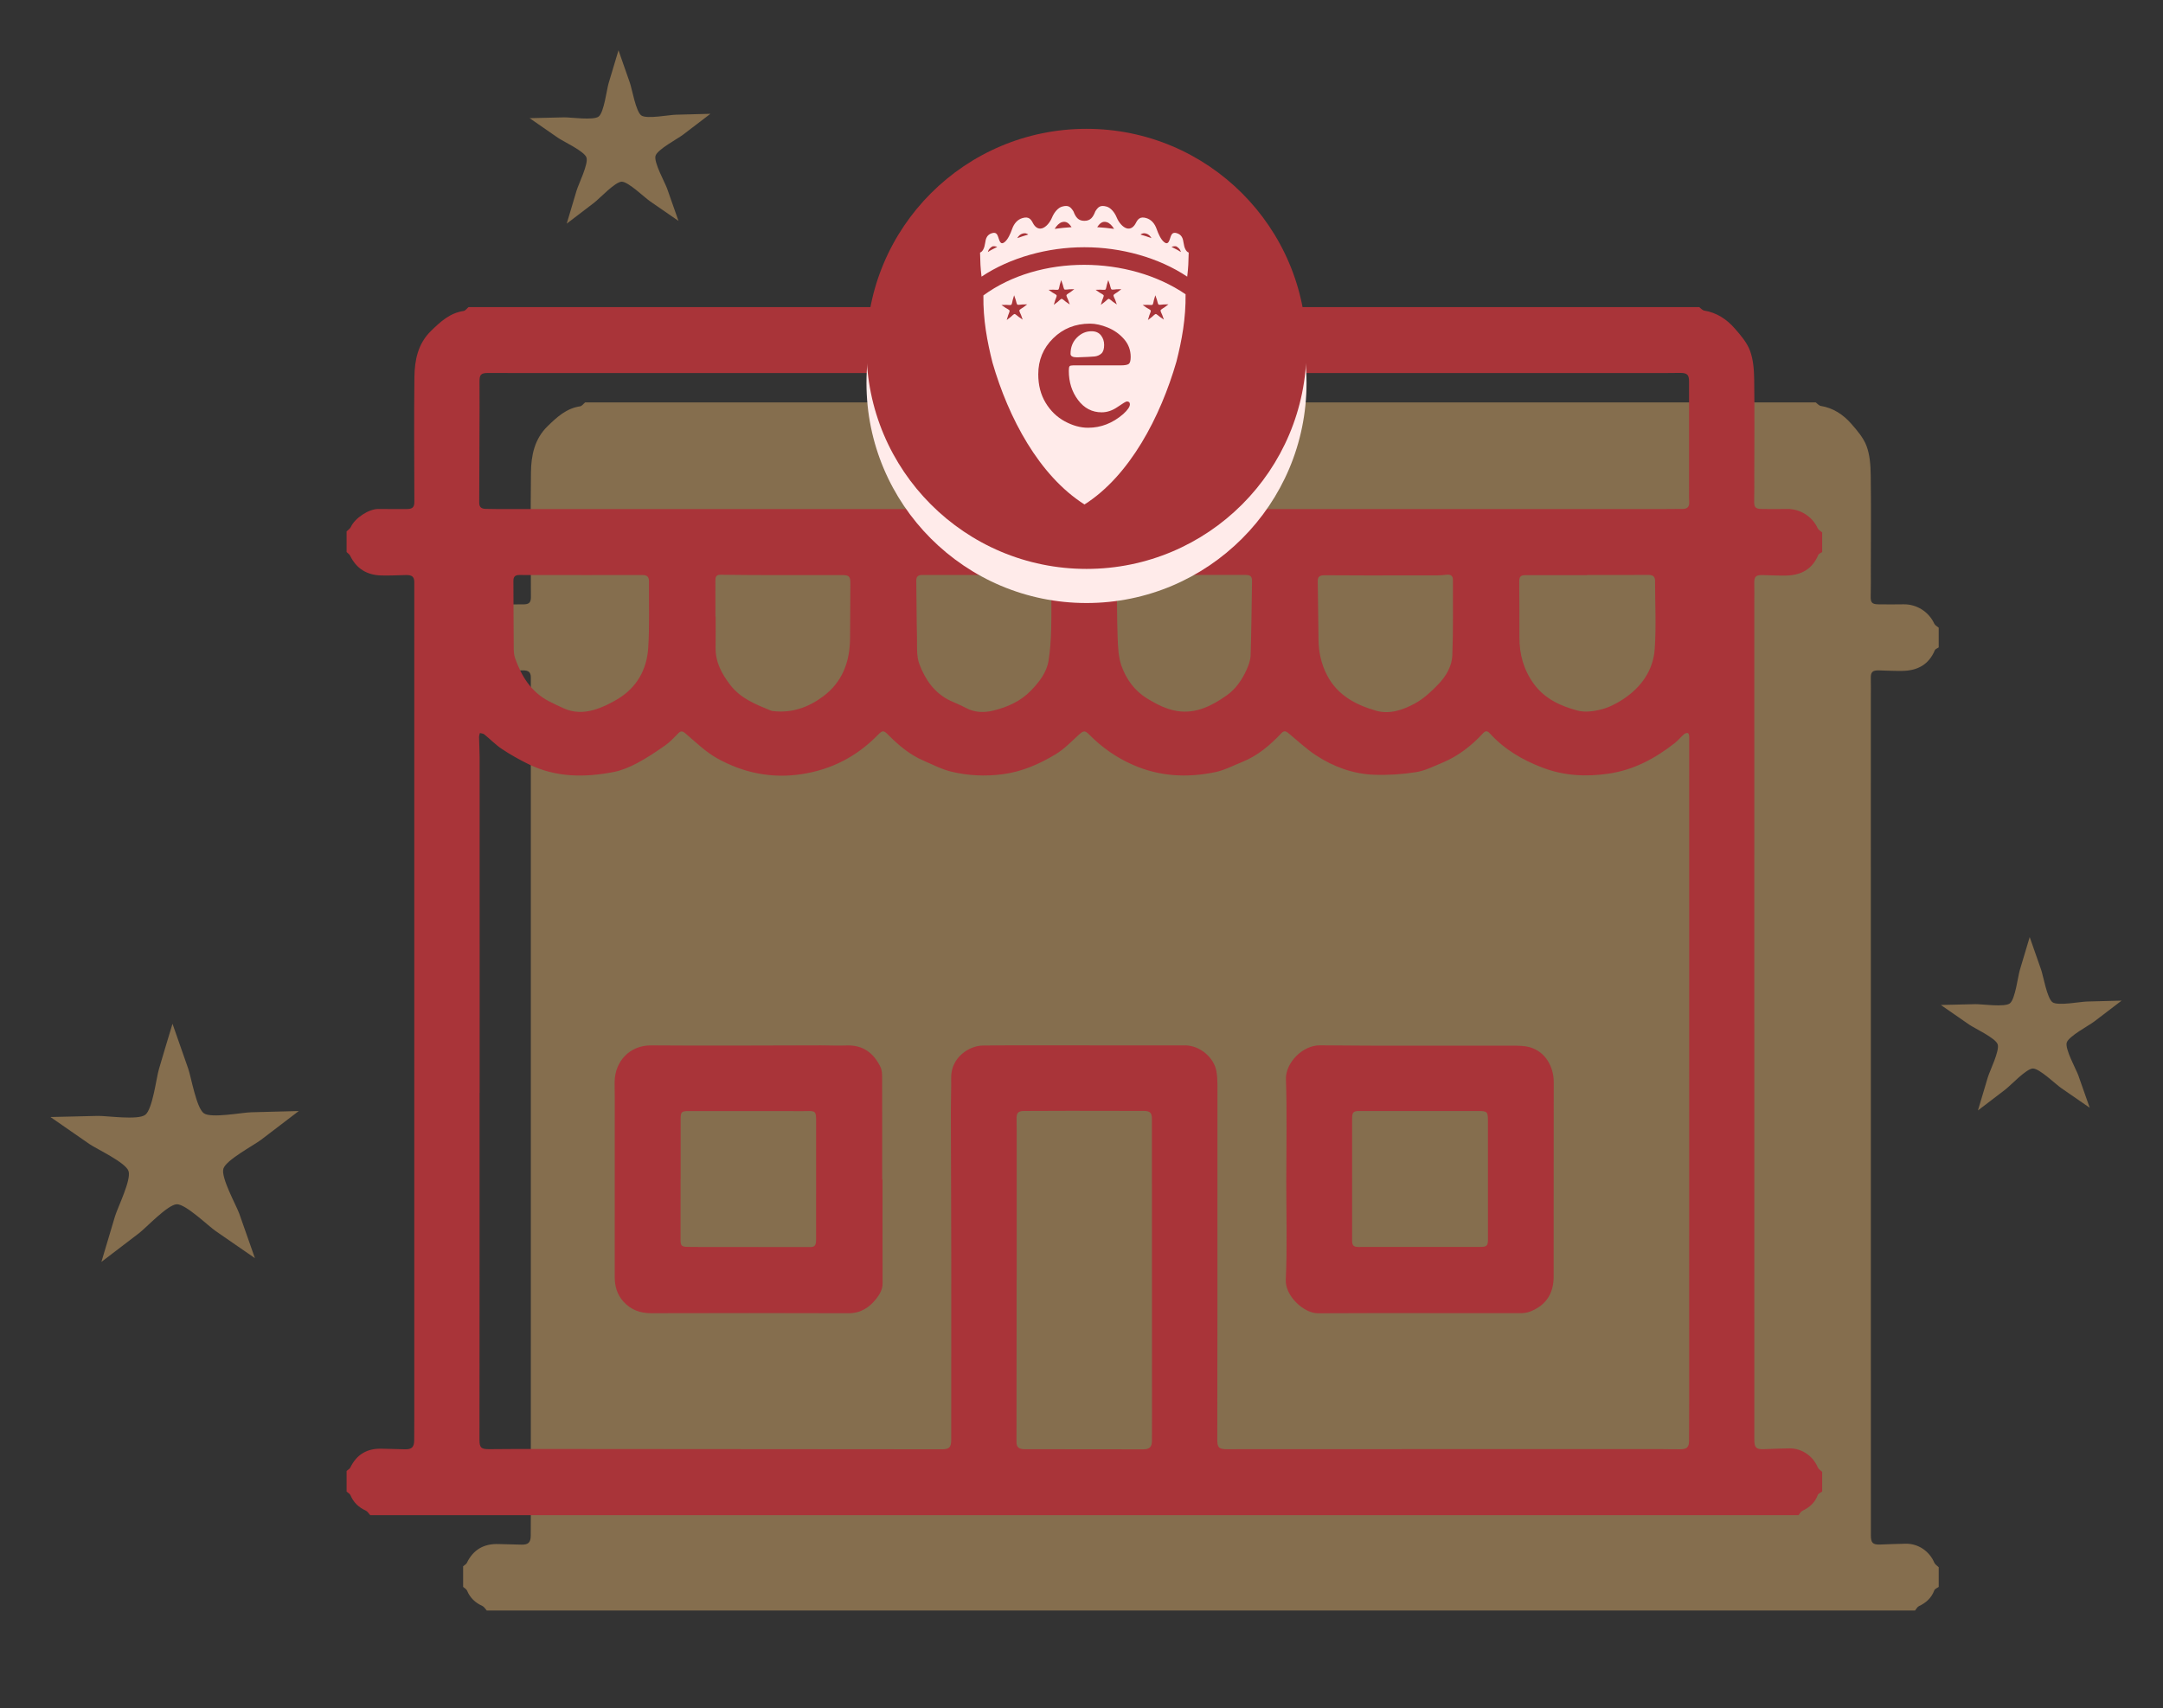
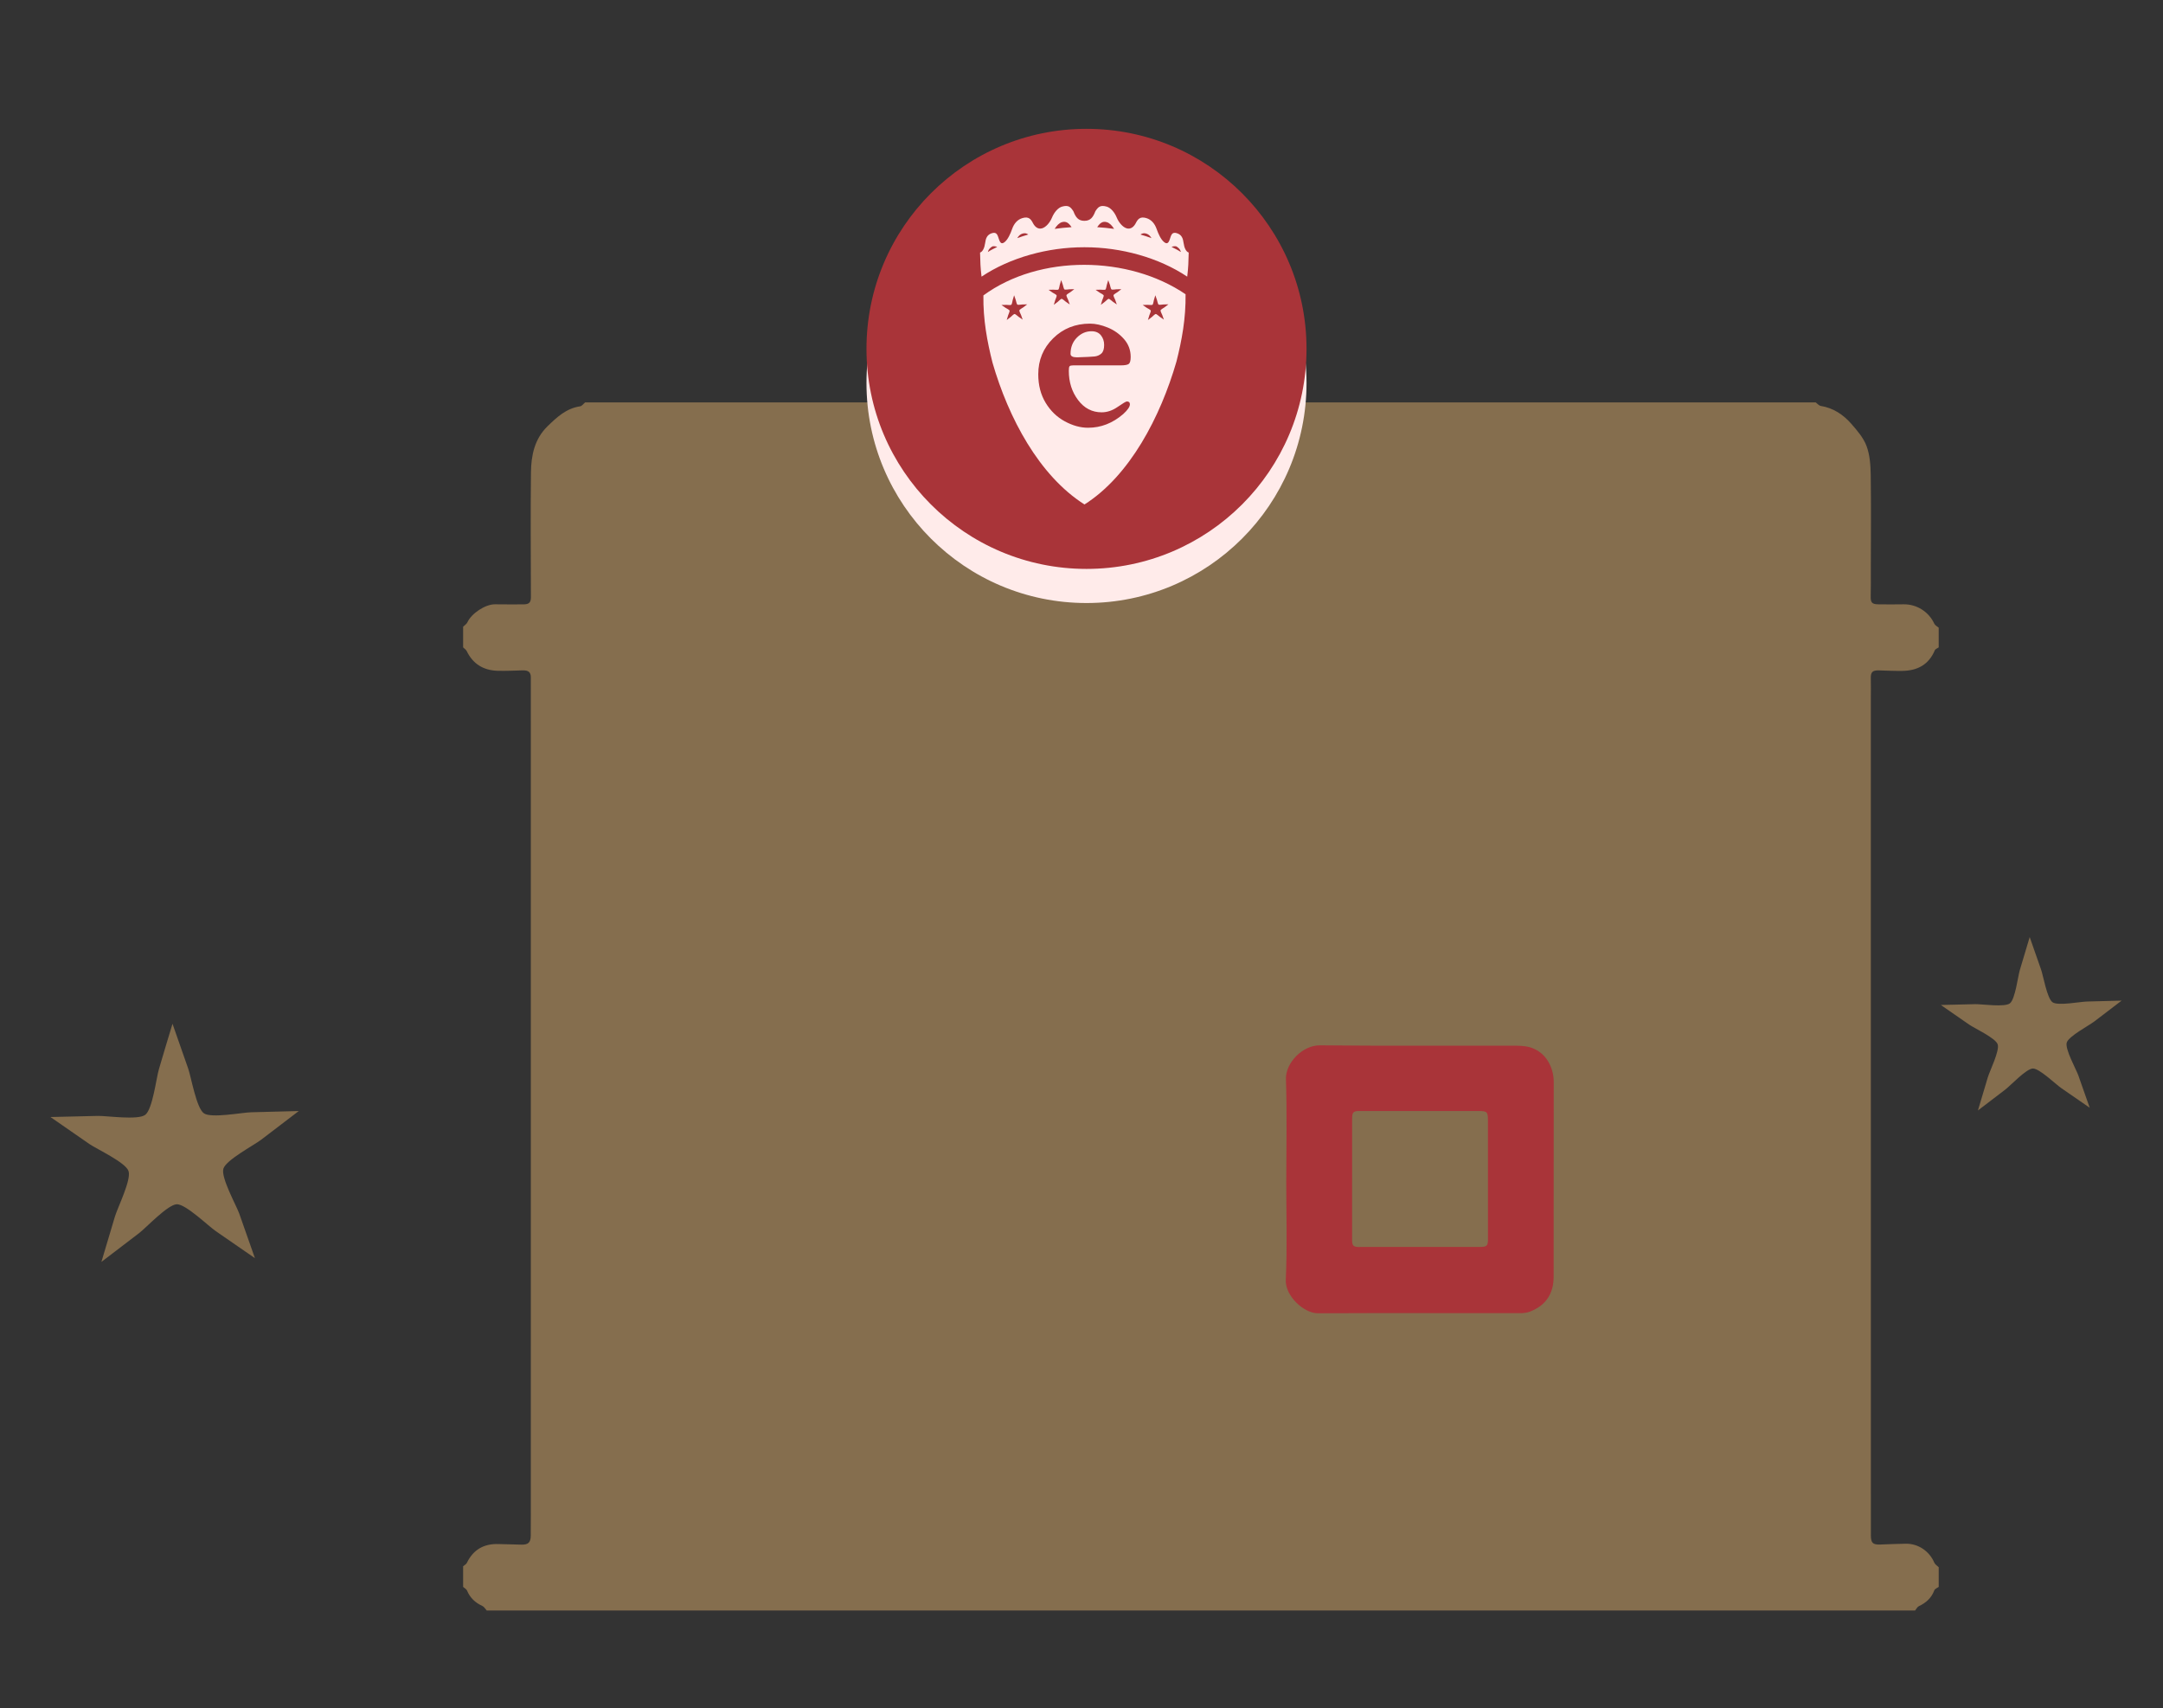
<svg xmlns="http://www.w3.org/2000/svg" version="1.1" id="Capa_1" x="0px" y="0px" width="339.333px" height="268px" viewBox="0 0 339.333 268" xml:space="preserve">
  <rect x="0" y="0" width="339.333" height="268" fill="#333333" stroke="none" />
  <path opacity="0.4" fill="#FFC776" d="M72.655,101.557c0-1.08,0-2.161,0-3.241c0.231-0.233,0.551-0.425,0.678-0.705 c0.627-1.383,2.805-2.825,4.309-2.813c1.49,0.013,2.979,0.021,4.469,0.01c0.904-0.007,1.179-0.301,1.178-1.136 c-0.009-6.524-0.072-13.049,0.008-19.572c0.033-2.667,0.554-5.247,2.62-7.252c1.472-1.428,2.942-2.794,5.094-3.109 c0.284-0.042,0.522-0.399,0.781-0.61c64.354,0,128.709,0,193.063,0c0.261,0.19,0.503,0.503,0.788,0.549 c1.954,0.318,3.512,1.349,4.768,2.78c0.938,1.068,1.935,2.22,2.416,3.517c0.523,1.407,0.633,3.022,0.654,4.55 c0.071,4.987,0.021,9.975,0.016,14.963c-0.001,1.336,0.019,2.674-0.019,4.009c-0.029,1.019,0.177,1.294,1.213,1.305 c1.311,0.015,2.622,0.022,3.933-0.002c2.064-0.038,3.968,1.168,4.826,3.035c0.121,0.263,0.459,0.426,0.696,0.635 c0,1.029,0,2.058,0,3.087c-0.21,0.151-0.529,0.255-0.614,0.459c-0.941,2.241-2.708,3.185-5.033,3.228 c-1.232,0.022-2.466-0.039-3.699-0.076c-1.057-0.032-1.336,0.26-1.306,1.287c0.03,1.027,0.004,2.056,0.004,3.084 c0.001,35.223,0.002,70.445,0.004,105.668c0.001,8.536,0.01,17.071,0.002,25.607c-0.001,1.211,0.267,1.519,1.472,1.48 c1.336-0.043,2.671-0.113,4.007-0.129c1.963-0.024,3.711,1.18,4.47,2.972c0.121,0.286,0.457,0.481,0.694,0.717 c0,1.029,0,2.058,0,3.087c-0.238,0.177-0.607,0.307-0.693,0.54c-0.444,1.208-1.301,1.957-2.43,2.49 c-0.245,0.116-0.39,0.444-0.582,0.674c-74.694,0-149.389,0-224.083,0c-0.226-0.243-0.408-0.586-0.687-0.713 c-1.115-0.508-1.927-1.27-2.403-2.412c-0.099-0.237-0.404-0.388-0.613-0.578c0-1.08,0-2.161,0-3.241 c0.199-0.173,0.478-0.306,0.583-0.524c1.007-2.087,2.674-3.031,4.963-2.957c1.207,0.039,2.415,0.069,3.623,0.092 c1.065,0.02,1.432-0.351,1.438-1.429c0.006-1.208,0.015-2.417,0.015-3.625c0-34.712-0.001-69.424-0.002-104.137 c0-8.948,0.001-17.895,0.002-26.843c0-0.827-0.359-1.134-1.289-1.113c-1.31,0.029-2.622,0.104-3.931,0.064 c-2.208-0.068-3.86-1.062-4.842-3.094C73.104,101.904,72.845,101.747,72.655,101.557z" />
  <g>
    <g>
-       <path fill="#A93439" d="M54.372,86.602c0-1.08,0-2.161,0-3.241c0.231-0.233,0.551-0.425,0.678-0.705 c0.627-1.383,2.805-2.825,4.309-2.813c1.49,0.013,2.979,0.021,4.469,0.01c0.904-0.007,1.179-0.301,1.178-1.136 c-0.009-6.524-0.072-13.049,0.008-19.572c0.033-2.667,0.554-5.247,2.62-7.252c1.472-1.428,2.942-2.794,5.094-3.109 c0.284-0.042,0.522-0.399,0.781-0.61c64.354,0,128.709,0,193.063,0c0.261,0.19,0.503,0.503,0.788,0.549 c1.954,0.318,3.512,1.349,4.768,2.78c0.938,1.068,1.935,2.22,2.416,3.517c0.523,1.407,0.633,3.022,0.654,4.55 c0.071,4.987,0.021,9.975,0.016,14.963c-0.001,1.336,0.019,2.674-0.019,4.009c-0.029,1.019,0.177,1.294,1.213,1.305 c1.311,0.015,2.622,0.022,3.933-0.002c2.064-0.038,3.968,1.168,4.826,3.035c0.121,0.263,0.459,0.426,0.696,0.635 c0,1.029,0,2.058,0,3.087c-0.21,0.151-0.529,0.255-0.614,0.459c-0.941,2.241-2.708,3.185-5.033,3.228 c-1.232,0.022-2.466-0.039-3.699-0.076c-1.057-0.032-1.337,0.26-1.306,1.287c0.03,1.027,0.004,2.056,0.004,3.084 c0.001,35.223,0.002,70.445,0.004,105.668c0.001,8.536,0.01,17.071,0.002,25.607c-0.001,1.211,0.267,1.519,1.472,1.48 c1.336-0.043,2.671-0.113,4.007-0.129c1.963-0.024,3.711,1.18,4.47,2.972c0.121,0.286,0.457,0.481,0.694,0.717 c0,1.029,0,2.058,0,3.087c-0.238,0.177-0.607,0.307-0.693,0.54c-0.444,1.208-1.301,1.957-2.43,2.49 c-0.245,0.116-0.39,0.444-0.582,0.674c-74.694,0-149.389,0-224.083,0c-0.226-0.243-0.408-0.586-0.687-0.713 c-1.115-0.508-1.927-1.27-2.403-2.412c-0.099-0.237-0.404-0.388-0.613-0.578c0-1.08,0-2.161,0-3.241 c0.199-0.173,0.478-0.306,0.583-0.524c1.007-2.087,2.674-3.031,4.963-2.957c1.207,0.039,2.415,0.069,3.623,0.092 c1.065,0.02,1.432-0.351,1.438-1.429c0.006-1.208,0.015-2.417,0.015-3.625c0-34.712-0.001-69.424-0.002-104.137 c0-8.948,0.001-17.895,0.002-26.843c0-0.827-0.359-1.134-1.289-1.113c-1.31,0.029-2.622,0.104-3.931,0.064 c-2.208-0.068-3.86-1.062-4.842-3.094C54.822,86.949,54.563,86.792,54.372,86.602z M75.249,171.413h-0.013 c0,8.976,0.002,17.953,0,26.929c-0.002,9.156-0.004,18.313-0.016,27.469c-0.002,1.27,0.228,1.53,1.517,1.524 c1.543-0.007,3.086-0.032,4.629-0.031c22.119,0.015,44.238,0.033,66.357,0.05c1.203,0.001,1.503-0.302,1.503-1.504 c0.004-9.182,0.019-18.364,0.009-27.546c-0.008-7.947-0.049-15.894-0.065-23.842c-0.004-1.8,0.073-3.6,0.05-5.4 c-0.04-3.155,2.795-5.005,4.92-5.044c2.005-0.037,4.012-0.03,6.018-0.031c8.59-0.002,17.18,0.002,25.77,0.002 c2.267,0,4.549,1.885,4.914,4.111c0.112,0.681,0.153,1.38,0.154,2.071c0.006,11.908,0.001,23.816-0.004,35.725 c-0.003,6.636-0.003,13.271-0.023,19.907c-0.004,1.258,0.233,1.541,1.503,1.538c2.34-0.005,4.681-0.011,7.021-0.011 c20.447-0.001,40.895-0.002,61.342-0.001c0.951,0,1.903,0.04,2.854,0.02c0.967-0.02,1.288-0.361,1.295-1.326 c0.014-1.955,0.018-3.909,0.018-5.864c0.005-34.848,0.008-69.696,0.004-104.545c0-0.212-0.051-0.524-0.189-0.608 c-0.129-0.078-0.457,0.026-0.606,0.156c-0.521,0.454-0.963,1.002-1.504,1.427c-3.073,2.411-6.422,4.201-10.362,4.777 c-3.554,0.52-7.009,0.334-10.385-0.957c-3.135-1.199-5.963-2.86-8.24-5.368c-0.347-0.382-0.66-0.448-1.029-0.047 c-1.831,1.986-3.926,3.622-6.434,4.663c-1.349,0.56-2.705,1.249-4.121,1.472c-2.142,0.337-4.346,0.487-6.513,0.41 c-3.322-0.118-6.408-1.239-9.178-3.056c-1.473-0.966-2.771-2.198-4.138-3.323c-0.393-0.323-0.759-0.699-1.247-0.18 c-1.793,1.906-3.754,3.584-6.221,4.567c-1.381,0.55-2.73,1.271-4.166,1.572c-4.421,0.926-8.765,0.709-12.984-1.158 c-2.583-1.143-4.82-2.716-6.789-4.704c-0.689-0.695-0.901-0.676-1.641-0.007c-1.179,1.067-2.301,2.258-3.645,3.068 c-2.576,1.552-5.312,2.755-8.375,3.146c-2.699,0.344-5.359,0.217-7.965-0.406c-1.529-0.366-2.969-1.123-4.429-1.753 c-2.134-0.92-3.878-2.398-5.494-4.026c-0.697-0.703-0.889-0.756-1.598-0.025c-3.317,3.415-7.316,5.481-12.034,6.193 c-4.711,0.711-9.141-0.215-13.229-2.5c-1.81-1.012-3.346-2.532-4.948-3.891c-0.506-0.43-0.765-0.411-1.196,0.036 c-0.638,0.663-1.283,1.346-2.031,1.869c-1.405,0.981-2.84,1.941-4.351,2.744c-1.148,0.609-2.396,1.145-3.663,1.393 c-4.574,0.896-9.111,0.877-13.413-1.237c-1.423-0.699-2.818-1.481-4.137-2.358c-0.997-0.663-1.844-1.548-2.78-2.306 c-0.173-0.14-0.456-0.142-0.689-0.207c-0.044,0.215-0.13,0.431-0.126,0.646c0.018,1.053,0.088,2.105,0.089,3.157 C75.25,136.33,75.249,153.872,75.249,171.413z M170.038,79.859c30.222,0,60.443,0,90.665-0.001c1.106,0,2.212-0.005,3.317-0.024 c0.693-0.012,1.031-0.358,0.984-1.077c-0.033-0.512-0.018-1.028-0.019-1.542c-0.002-5.787,0.001-11.574-0.006-17.361 c-0.001-1.075-0.3-1.355-1.398-1.356c-0.874-0.001-1.749,0.023-2.623,0.023c-59.929,0-119.858-0.001-179.786-0.003 c-1.543,0-3.086-0.014-4.629-0.01c-1.071,0.003-1.322,0.263-1.318,1.318c0.005,1.389,0.012,2.778,0.009,4.167 c-0.012,4.964-0.021,9.927-0.052,14.89c-0.005,0.749,0.434,0.931,1.028,0.946c1.08,0.027,2.16,0.027,3.24,0.027 C109.646,79.859,139.842,79.859,170.038,79.859z M159.501,200.747h-0.018c0,2.546,0.002,5.091,0,7.636 c-0.004,5.939-0.01,11.879-0.016,17.818c-0.001,0.816,0.361,1.14,1.285,1.141c6.196,0.007,12.392,0.012,18.588,0.019 c0.988,0.001,1.371-0.363,1.376-1.33c0.006-1.182,0.009-2.365,0.009-3.547c-0.004-15.659-0.009-31.318-0.015-46.977 c0-0.938-0.308-1.232-1.262-1.234c-3.882-0.005-7.764-0.016-11.646-0.017c-2.365,0-4.731,0.012-7.096,0.024 c-0.978,0.005-1.24,0.278-1.226,1.241c0.008,0.54,0.019,1.08,0.02,1.62C159.501,185.011,159.501,192.879,159.501,200.747z M248.999,90.198l0,0.03c-3.214,0-6.428,0-9.642,0c-0.82,0-1.02,0.216-1.016,1.076c0.011,2.88,0.04,5.76,0.025,8.64 c-0.014,2.702,0.676,5.169,2.284,7.364c1.707,2.331,4.198,3.459,6.84,4.161c1.151,0.306,2.53,0.126,3.716-0.178 c1.212-0.311,2.398-0.92,3.452-1.616c2.818-1.864,4.699-4.499,4.936-7.886c0.247-3.531,0.053-7.093,0.052-10.642 c0-0.67-0.317-0.961-1.004-0.957C255.426,90.208,252.213,90.198,248.999,90.198z M91.191,90.214l0-0.003 c-3.239,0-6.478,0.01-9.716-0.008c-0.666-0.004-0.935,0.275-0.931,0.916c0.018,3.547,0.02,7.095,0.051,10.642 c0.004,0.507,0.053,1.042,0.221,1.515c0.997,2.807,2.496,5.243,5.229,6.694c0.786,0.417,1.6,0.783,2.41,1.153 c1.522,0.697,3.142,0.686,4.673,0.25c1.337-0.381,2.639-1.017,3.832-1.745c2.948-1.801,4.509-4.592,4.73-7.953 c0.229-3.482,0.092-6.988,0.12-10.484c0.005-0.67-0.293-0.985-0.98-0.983C97.617,90.22,94.404,90.214,91.191,90.214z M112.235,96.728l0.034,0c0,1.619,0.022,3.239-0.005,4.858c-0.039,2.292,0.975,4.146,2.323,5.892 c1.632,2.114,4.003,3.028,6.346,3.996c0.093,0.039,0.199,0.054,0.3,0.067c2.968,0.366,5.583-0.566,7.913-2.306 c3.006-2.244,4.172-5.407,4.212-9.053c0.032-2.904,0.02-5.809,0.046-8.713c0.009-1.022-0.208-1.256-1.262-1.255 c-3.701,0.005-7.401,0.012-11.102,0.005c-2.671-0.005-5.343-0.019-8.014-0.056c-0.701-0.01-0.797,0.38-0.795,0.936 C112.241,92.975,112.235,94.852,112.235,96.728z M216.958,90.266l0,0.005c-0.719,0-1.439,0.002-2.159,0 c-2.313-0.009-4.626-0.027-6.938-0.028c-0.89,0-1.142,0.236-1.132,0.98c0.04,3.057,0.079,6.114,0.12,9.171 c0.027,1.943,0.439,3.79,1.339,5.526c1.632,3.149,4.506,4.658,7.695,5.572c2.138,0.613,4.266-0.132,6.128-1.159 c1.361-0.75,2.569-1.869,3.652-3.008c1.175-1.235,2.11-2.788,2.178-4.502c0.156-3.952,0.084-7.913,0.095-11.871 c0.002-0.625-0.359-0.858-0.962-0.795c-0.485,0.051-0.972,0.102-1.458,0.103C222.663,90.271,219.81,90.266,216.958,90.266z M154.255,90.203c-3.188,0-6.375,0.005-9.563-0.005c-0.631-0.002-0.955,0.222-0.945,0.901c0.044,2.955,0.038,5.911,0.109,8.866 c0.034,1.409-0.106,2.929,0.37,4.198c0.909,2.428,2.368,4.571,4.852,5.754c0.805,0.384,1.646,0.697,2.427,1.123 c1.405,0.767,2.946,0.776,4.361,0.422c2.164-0.54,4.238-1.442,5.843-3.106c1.296-1.344,2.476-2.812,2.787-4.7 c0.27-1.64,0.363-3.318,0.412-4.983c0.07-2.364,0.007-4.731,0.043-7.096c0.017-1.123-0.186-1.381-1.287-1.38 C160.527,90.205,157.391,90.202,154.255,90.203z M185.878,90.194c0,0.016,0,0.031,0,0.047c-2.314,0-4.628,0.002-6.942-0.001 c-0.925-0.001-1.85-0.021-2.775-0.017c-0.601,0.002-0.963,0.24-0.953,0.924c0.046,2.956,0.013,5.914,0.127,8.867 c0.058,1.506,0.116,3.092,0.619,4.481c0.756,2.087,2.06,3.897,4.045,5.102c1.458,0.885,2.993,1.673,4.655,1.939 c2.948,0.473,5.457-0.808,7.787-2.447c1.423-1.001,2.384-2.415,3.099-3.97c0.333-0.725,0.63-1.538,0.656-2.32 c0.128-3.878,0.163-7.76,0.222-11.641c0.011-0.751-0.26-0.967-1.055-0.966C192.2,90.198,189.039,90.194,185.878,90.194z" />
-       <path fill="#A93439" d="M138.452,185.04c0,5.425-0.011,10.851,0.01,16.276c0.004,0.982-0.467,1.752-1.012,2.444 c-1.088,1.38-2.462,2.255-4.335,2.25c-10.312-0.027-20.624-0.039-30.935-0.004c-1.773,0.006-3.224-0.542-4.391-1.838 c-0.974-1.082-1.351-2.407-1.351-3.833c-0.005-9.412,0.003-18.824,0.005-28.236c0-0.797-0.03-1.594-0.019-2.391 c0.041-3.153,2.307-5.745,5.746-5.715c8.871,0.076,17.744,0.004,26.615-0.005c1.337-0.001,2.676,0.072,4.011,0.017 c2.595-0.106,4.28,1.19,5.35,3.409c0.222,0.46,0.241,1.049,0.243,1.579c0.017,5.349,0.01,10.698,0.01,16.047 C138.417,185.04,138.435,185.04,138.452,185.04z M106.778,184.937l-0.009,0c0,3.163,0.005,6.326-0.003,9.488 c-0.002,0.99,0.132,1.161,1.147,1.177c1.26,0.02,2.52,0.014,3.78,0.015c5.117,0.005,10.233,0.008,15.35,0.013 c0.783,0.001,0.986-0.241,0.986-1.197c0.001-6.249,0.002-12.497,0.004-18.746c0-1.288-0.147-1.437-1.397-1.39 c-0.205,0.008-0.411,0.008-0.617,0.008c-5.991-0.003-11.982-0.009-17.973-0.008c-1.148,0-1.264,0.124-1.266,1.304 C106.775,178.714,106.778,181.825,106.778,184.937z" />
      <path fill="#A93439" d="M201.794,185.042c0-5.246,0.125-10.496-0.054-15.736c-0.087-2.535,2.573-5.352,5.354-5.323 c10.055,0.105,20.111,0.036,30.167,0.053c0.915,0.002,1.869,0.001,2.737,0.245c2.484,0.698,3.753,3.13,3.752,5.435 c-0.002,7.33-0.008,14.659-0.011,21.989c-0.001,2.855,0.01,5.709,0.001,8.564c-0.008,2.687-1.223,4.512-3.695,5.478 c-0.488,0.191-1.054,0.255-1.583,0.255c-10.569,0.007-21.139-0.038-31.708,0.015c-2.189,0.011-5.154-2.718-5.038-5.238 c0.24-5.235,0.073-10.489,0.073-15.736H201.794z M212.124,184.94l-0.003,0c0,3.212,0.001,6.425-0.001,9.637 c-0.001,0.794,0.202,1.021,0.983,1.038c0.462,0.01,0.925-0.006,1.388-0.006c5.911-0.001,11.822,0.002,17.734-0.003 c1.007-0.001,1.207-0.19,1.207-1.146c0.005-6.219,0.008-12.438-0.002-18.658c-0.002-1.425-0.125-1.514-1.559-1.513 c-6.194,0.002-12.387,0.002-18.581-0.003c-0.973-0.001-1.166,0.184-1.165,1.17C212.125,178.618,212.124,181.779,212.124,184.94z" />
    </g>
  </g>
  <path opacity="0.4" fill="#FFC776" d="M15.908,197.958c0.713-2.377,1.417-4.758,2.126-7.13c0.399-1.352,2.61-5.788,2.125-7.126 c-0.458-1.352-4.968-3.437-6.126-4.23c-2.045-1.416-4.09-2.825-6.119-4.242c2.476-0.057,4.965-0.122,7.442-0.175 c1.407-0.028,6.307,0.706,7.441-0.178c1.14-0.875,1.73-5.794,2.128-7.134c0.699-2.382,1.413-4.768,2.138-7.142 c0.807,2.344,1.63,4.675,2.462,7.032c0.463,1.31,1.284,6.21,2.469,7.018c1.173,0.814,6.037-0.146,7.447-0.168 c2.473-0.071,4.957-0.141,7.432-0.193c-1.961,1.5-3.943,3.005-5.917,4.514c-1.108,0.852-5.498,3.161-5.91,4.533 c-0.414,1.381,1.994,5.693,2.48,7.017c0.823,2.336,1.645,4.691,2.468,7.018c-2.042-1.406-4.087-2.817-6.126-4.23 c-1.164-0.789-4.705-4.247-6.12-4.228c-1.43,0.041-4.803,3.673-5.93,4.532C19.85,194.954,17.882,196.458,15.908,197.958" />
-   <path opacity="0.4" fill="#FFC776" d="M88.907,35.084c0.519-1.731,1.032-3.464,1.548-5.191c0.291-0.984,1.9-4.214,1.547-5.188 c-0.333-0.984-3.617-2.502-4.46-3.08c-1.489-1.031-2.978-2.057-4.455-3.088c1.803-0.041,3.615-0.089,5.418-0.128 c1.024-0.02,4.592,0.514,5.417-0.13c0.83-0.637,1.259-4.219,1.549-5.194c0.509-1.735,1.029-3.472,1.557-5.2 c0.587,1.707,1.186,3.404,1.793,5.12c0.337,0.954,0.935,4.522,1.797,5.11c0.854,0.593,4.395-0.106,5.422-0.122 c1.8-0.052,3.609-0.103,5.411-0.141c-1.428,1.092-2.871,2.188-4.308,3.287c-0.807,0.62-4.003,2.301-4.303,3.3 c-0.301,1.006,1.452,4.145,1.806,5.109c0.599,1.701,1.197,3.415,1.797,5.11c-1.486-1.023-2.975-2.051-4.46-3.08 c-0.847-0.574-3.426-3.092-4.456-3.078c-1.041,0.03-3.497,2.675-4.317,3.3C91.777,32.897,90.344,33.993,88.907,35.084" />
  <path opacity="0.4" fill="#FFC776" d="M310.299,174.2c0.519-1.731,1.032-3.464,1.548-5.191c0.291-0.984,1.9-4.214,1.547-5.188 c-0.333-0.984-3.617-2.502-4.46-3.08c-1.489-1.031-2.978-2.057-4.455-3.088c1.803-0.041,3.615-0.089,5.418-0.128 c1.024-0.02,4.592,0.514,5.417-0.13c0.83-0.637,1.259-4.219,1.549-5.194c0.509-1.735,1.029-3.472,1.557-5.2 c0.587,1.707,1.186,3.404,1.793,5.12c0.337,0.954,0.935,4.522,1.797,5.11c0.854,0.593,4.395-0.106,5.422-0.122 c1.8-0.052,3.609-0.103,5.411-0.141c-1.428,1.092-2.871,2.188-4.308,3.287c-0.807,0.62-4.003,2.301-4.303,3.3 c-0.301,1.006,1.452,4.145,1.806,5.109c0.599,1.701,1.197,3.415,1.797,5.11c-1.486-1.023-2.975-2.051-4.46-3.08 c-0.847-0.574-3.426-3.092-4.456-3.078c-1.041,0.03-3.497,2.675-4.317,3.299C313.168,172.013,311.736,173.108,310.299,174.2" />
  <circle fill="#FFEBEA" cx="170.451" cy="60.08" r="34.518" />
  <circle fill="#A93439" cx="170.451" cy="54.728" r="34.518" />
  <path fill="#FFEBEA" d="M185.688,38.138c-0.098-0.743-0.295-1.335-1.093-1.566c-0.747-0.216-0.861,0.312-1.07,0.943 c-0.213,0.642-0.454,0.836-0.935,0.43c-0.481-0.406-0.87-1.259-1.134-2.015c-0.302-0.866-0.846-1.494-1.642-1.725 c-0.977-0.283-1.324,0.198-1.622,0.78c-0.302,0.59-0.792,1.02-1.441,0.832c-0.628-0.182-1.246-0.932-1.562-1.702 c-0.344-0.839-0.961-1.528-1.557-1.7c-1.043-0.302-1.365,0.075-1.793,0.73c-0.358,0.926-0.753,1.495-1.721,1.495 c-0.968,0-1.363-0.569-1.721-1.495c-0.428-0.654-0.75-1.032-1.794-0.73c-0.596,0.173-1.212,0.862-1.557,1.7 c-0.315,0.769-0.933,1.52-1.562,1.702c-0.648,0.188-1.138-0.242-1.441-0.832c-0.298-0.582-0.645-1.063-1.622-0.78 c-0.796,0.231-1.34,0.858-1.642,1.725c-0.264,0.756-0.653,1.609-1.134,2.015c-0.481,0.406-0.722,0.212-0.935-0.43 c-0.209-0.631-0.322-1.159-1.069-0.943c-0.798,0.231-0.995,0.823-1.093,1.566c-0.098,0.744-0.389,1.362-0.796,1.48 c0.037,1.538,0.052,2.252,0.233,3.781c4.48-3.001,10.42-4.619,16.083-4.612l0.049,0h0.005l0.049,0 c5.663-0.007,11.603,1.611,16.082,4.612c0.181-1.529,0.196-2.244,0.233-3.781C186.078,39.5,185.786,38.881,185.688,38.138z M154.983,39.532l0.023-0.109c0.134-0.401,0.389-0.562,0.598-0.719c0.209-0.157,0.639-0.06,0.839,0.035 C155.784,39.083,155.602,39.129,154.983,39.532z M159.589,37.356c0.203-0.35,0.458-0.608,0.833-0.717 c0.381-0.111,0.666-0.027,0.893,0.153C160.731,36.963,160.156,37.151,159.589,37.356z M165.454,35.904 c0.316-0.512,0.71-0.927,1.15-1.055c0.667-0.193,1.083,0.157,1.503,0.788C167.217,35.69,166.331,35.779,165.454,35.904z M172.13,35.638c0.42-0.631,0.835-0.982,1.502-0.788c0.439,0.128,0.834,0.543,1.149,1.055 C173.904,35.779,173.019,35.69,172.13,35.638z M178.921,36.793c0.227-0.18,0.511-0.264,0.893-0.153 c0.375,0.109,0.63,0.366,0.832,0.717C180.08,37.151,179.505,36.963,178.921,36.793z M183.792,38.738 c0.199-0.094,0.629-0.191,0.838-0.035c0.209,0.157,0.465,0.318,0.599,0.719l0.023,0.109 C184.633,39.129,184.452,39.083,183.792,38.738z M168.965,56.055c1.417-0.045,2.336-0.091,2.756-0.136 c0.419-0.046,0.774-0.199,1.063-0.461c0.29-0.261,0.434-0.71,0.434-1.347c0-0.591-0.17-1.097-0.509-1.517s-0.829-0.631-1.468-0.631 c-0.879,0-1.647,0.335-2.306,1.006s-0.988,1.517-0.988,2.54C167.947,55.873,168.286,56.055,168.965,56.055z M154.276,46.341 c-0.054,3.783,0.585,7.216,1.431,10.556c2.501,8.655,7.302,17.718,14.428,22.239c7.126-4.521,11.927-13.765,14.428-22.42 c0.847-3.34,1.483-6.775,1.429-10.558C177.049,40.077,163.118,39.873,154.276,46.341z M165.263,45.442 c0.146-0.003,0.655,0.073,0.773-0.019c0.118-0.091,0.18-0.602,0.221-0.741c0.073-0.247,0.147-0.495,0.222-0.742 c0.084,0.243,0.169,0.485,0.256,0.73c0.048,0.136,0.133,0.645,0.256,0.729c0.122,0.085,0.627-0.015,0.773-0.017 c0.257-0.007,0.515-0.015,0.772-0.02c-0.204,0.156-0.409,0.312-0.614,0.469c-0.115,0.088-0.571,0.328-0.614,0.471 c-0.043,0.144,0.207,0.591,0.258,0.729c0.085,0.242,0.171,0.487,0.256,0.729c-0.212-0.146-0.424-0.293-0.636-0.439 c-0.121-0.082-0.488-0.441-0.635-0.439c-0.149,0.004-0.499,0.382-0.616,0.471c-0.204,0.157-0.409,0.313-0.614,0.469 c0.074-0.247,0.147-0.494,0.221-0.741c0.041-0.14,0.271-0.601,0.221-0.74c-0.048-0.14-0.516-0.357-0.636-0.439 c-0.212-0.147-0.425-0.293-0.635-0.44C164.747,45.454,165.006,45.447,165.263,45.442z M160.537,48.21 c-0.115,0.088-0.571,0.328-0.614,0.471c-0.043,0.144,0.207,0.591,0.258,0.729c0.085,0.243,0.17,0.487,0.256,0.729 c-0.212-0.146-0.424-0.293-0.636-0.439c-0.121-0.082-0.489-0.441-0.635-0.439c-0.149,0.004-0.499,0.381-0.616,0.471 c-0.204,0.157-0.409,0.313-0.614,0.469c0.074-0.247,0.147-0.494,0.221-0.74c0.042-0.14,0.271-0.601,0.221-0.74 c-0.048-0.14-0.516-0.357-0.636-0.439c-0.213-0.147-0.425-0.293-0.636-0.44c0.257-0.006,0.516-0.013,0.773-0.018 c0.146-0.003,0.655,0.073,0.773-0.018c0.118-0.091,0.18-0.602,0.221-0.741c0.072-0.247,0.147-0.495,0.222-0.742 c0.084,0.243,0.169,0.486,0.255,0.73c0.048,0.136,0.134,0.645,0.256,0.729c0.122,0.085,0.627-0.015,0.773-0.017 c0.257-0.007,0.515-0.015,0.771-0.02C160.947,47.897,160.741,48.053,160.537,48.21z M180.032,47.82 c0.146-0.003,0.655,0.073,0.773-0.018c0.118-0.091,0.18-0.602,0.221-0.741c0.072-0.247,0.147-0.495,0.222-0.742 c0.084,0.243,0.169,0.486,0.256,0.73c0.048,0.136,0.133,0.645,0.256,0.729c0.122,0.085,0.627-0.015,0.773-0.017 c0.257-0.007,0.515-0.015,0.772-0.02c-0.204,0.156-0.409,0.312-0.615,0.469c-0.115,0.088-0.571,0.328-0.614,0.471 c-0.043,0.144,0.207,0.591,0.257,0.729c0.085,0.243,0.171,0.487,0.256,0.729c-0.212-0.146-0.424-0.293-0.636-0.439 c-0.121-0.082-0.488-0.441-0.635-0.439c-0.148,0.004-0.499,0.381-0.616,0.471c-0.205,0.157-0.409,0.313-0.614,0.469 c0.074-0.247,0.147-0.494,0.221-0.74c0.041-0.14,0.271-0.601,0.221-0.74c-0.047-0.14-0.516-0.357-0.636-0.439 c-0.213-0.147-0.425-0.293-0.635-0.44C179.516,47.833,179.775,47.826,180.032,47.82z M172.647,45.442 c0.146-0.003,0.655,0.073,0.772-0.019c0.118-0.091,0.18-0.602,0.221-0.741c0.072-0.247,0.147-0.495,0.222-0.742 c0.084,0.243,0.169,0.485,0.256,0.73c0.048,0.136,0.133,0.645,0.256,0.729c0.122,0.085,0.627-0.015,0.773-0.017 c0.257-0.007,0.515-0.015,0.772-0.02c-0.204,0.156-0.409,0.312-0.614,0.469c-0.115,0.088-0.571,0.328-0.614,0.471 c-0.043,0.144,0.207,0.591,0.258,0.729c0.085,0.242,0.171,0.487,0.256,0.729c-0.212-0.146-0.425-0.293-0.636-0.439 c-0.121-0.082-0.489-0.441-0.636-0.439c-0.148,0.004-0.499,0.382-0.616,0.471c-0.204,0.157-0.409,0.313-0.614,0.469 c0.074-0.247,0.147-0.494,0.221-0.741c0.041-0.14,0.271-0.601,0.221-0.74c-0.048-0.14-0.516-0.357-0.636-0.439 c-0.212-0.147-0.425-0.293-0.635-0.44C172.131,45.454,172.39,45.447,172.647,45.442z M173.788,51.384 c0.998,0.409,1.847,1.012,2.546,1.807c0.699,0.796,1.048,1.728,1.048,2.796c0,0.568-0.095,0.932-0.285,1.091 c-0.19,0.159-0.624,0.239-1.303,0.239h-7.428c-0.299,0-0.489,0.045-0.569,0.136c-0.08,0.091-0.12,0.329-0.12,0.716 c0,1.773,0.484,3.302,1.453,4.586c0.968,1.284,2.201,1.926,3.699,1.926c0.859,0,1.697-0.284,2.516-0.852 c0.819-0.568,1.298-0.852,1.437-0.852c0.32,0,0.479,0.148,0.479,0.443c0,0.386-0.349,0.898-1.048,1.534 c-1.658,1.432-3.494,2.148-5.511,2.148c-1.198,0-2.416-0.335-3.654-1.006c-1.238-0.67-2.241-1.642-3.01-2.915 c-0.769-1.273-1.153-2.762-1.153-4.467c0-2.228,0.779-4.109,2.336-5.643c1.557-1.534,3.484-2.302,5.781-2.302 C171.861,50.77,172.789,50.975,173.788,51.384z" />
</svg>